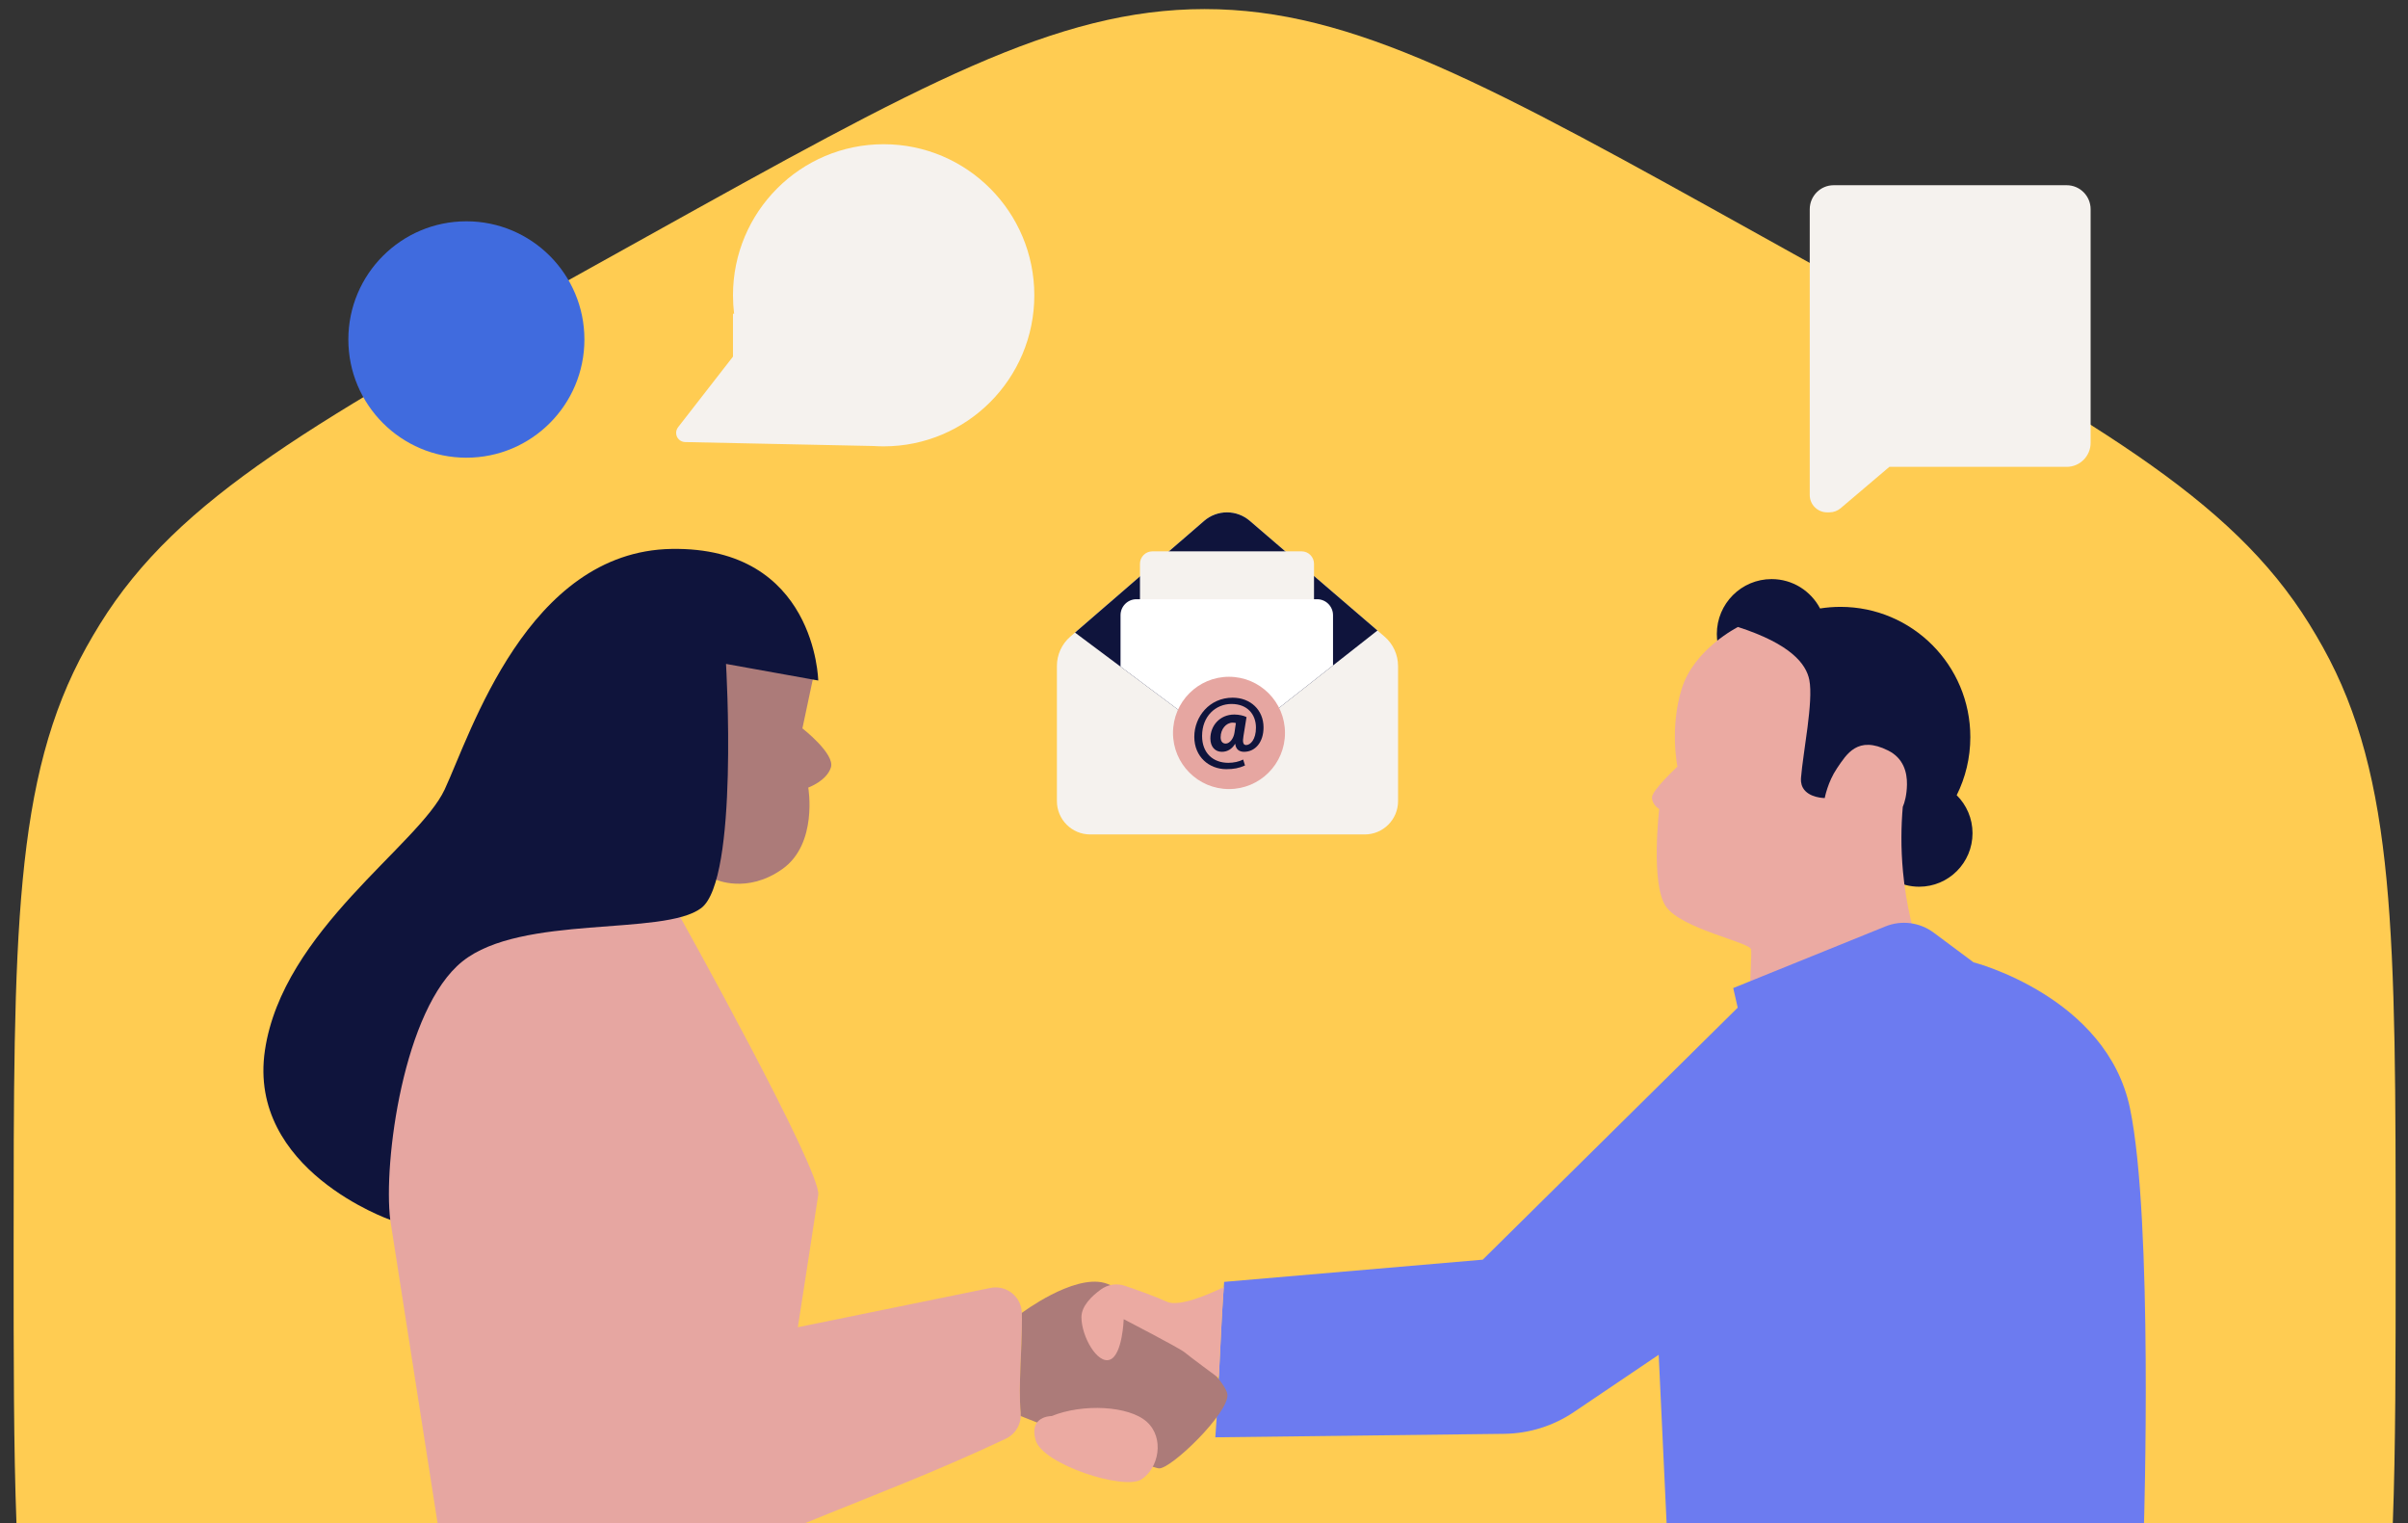
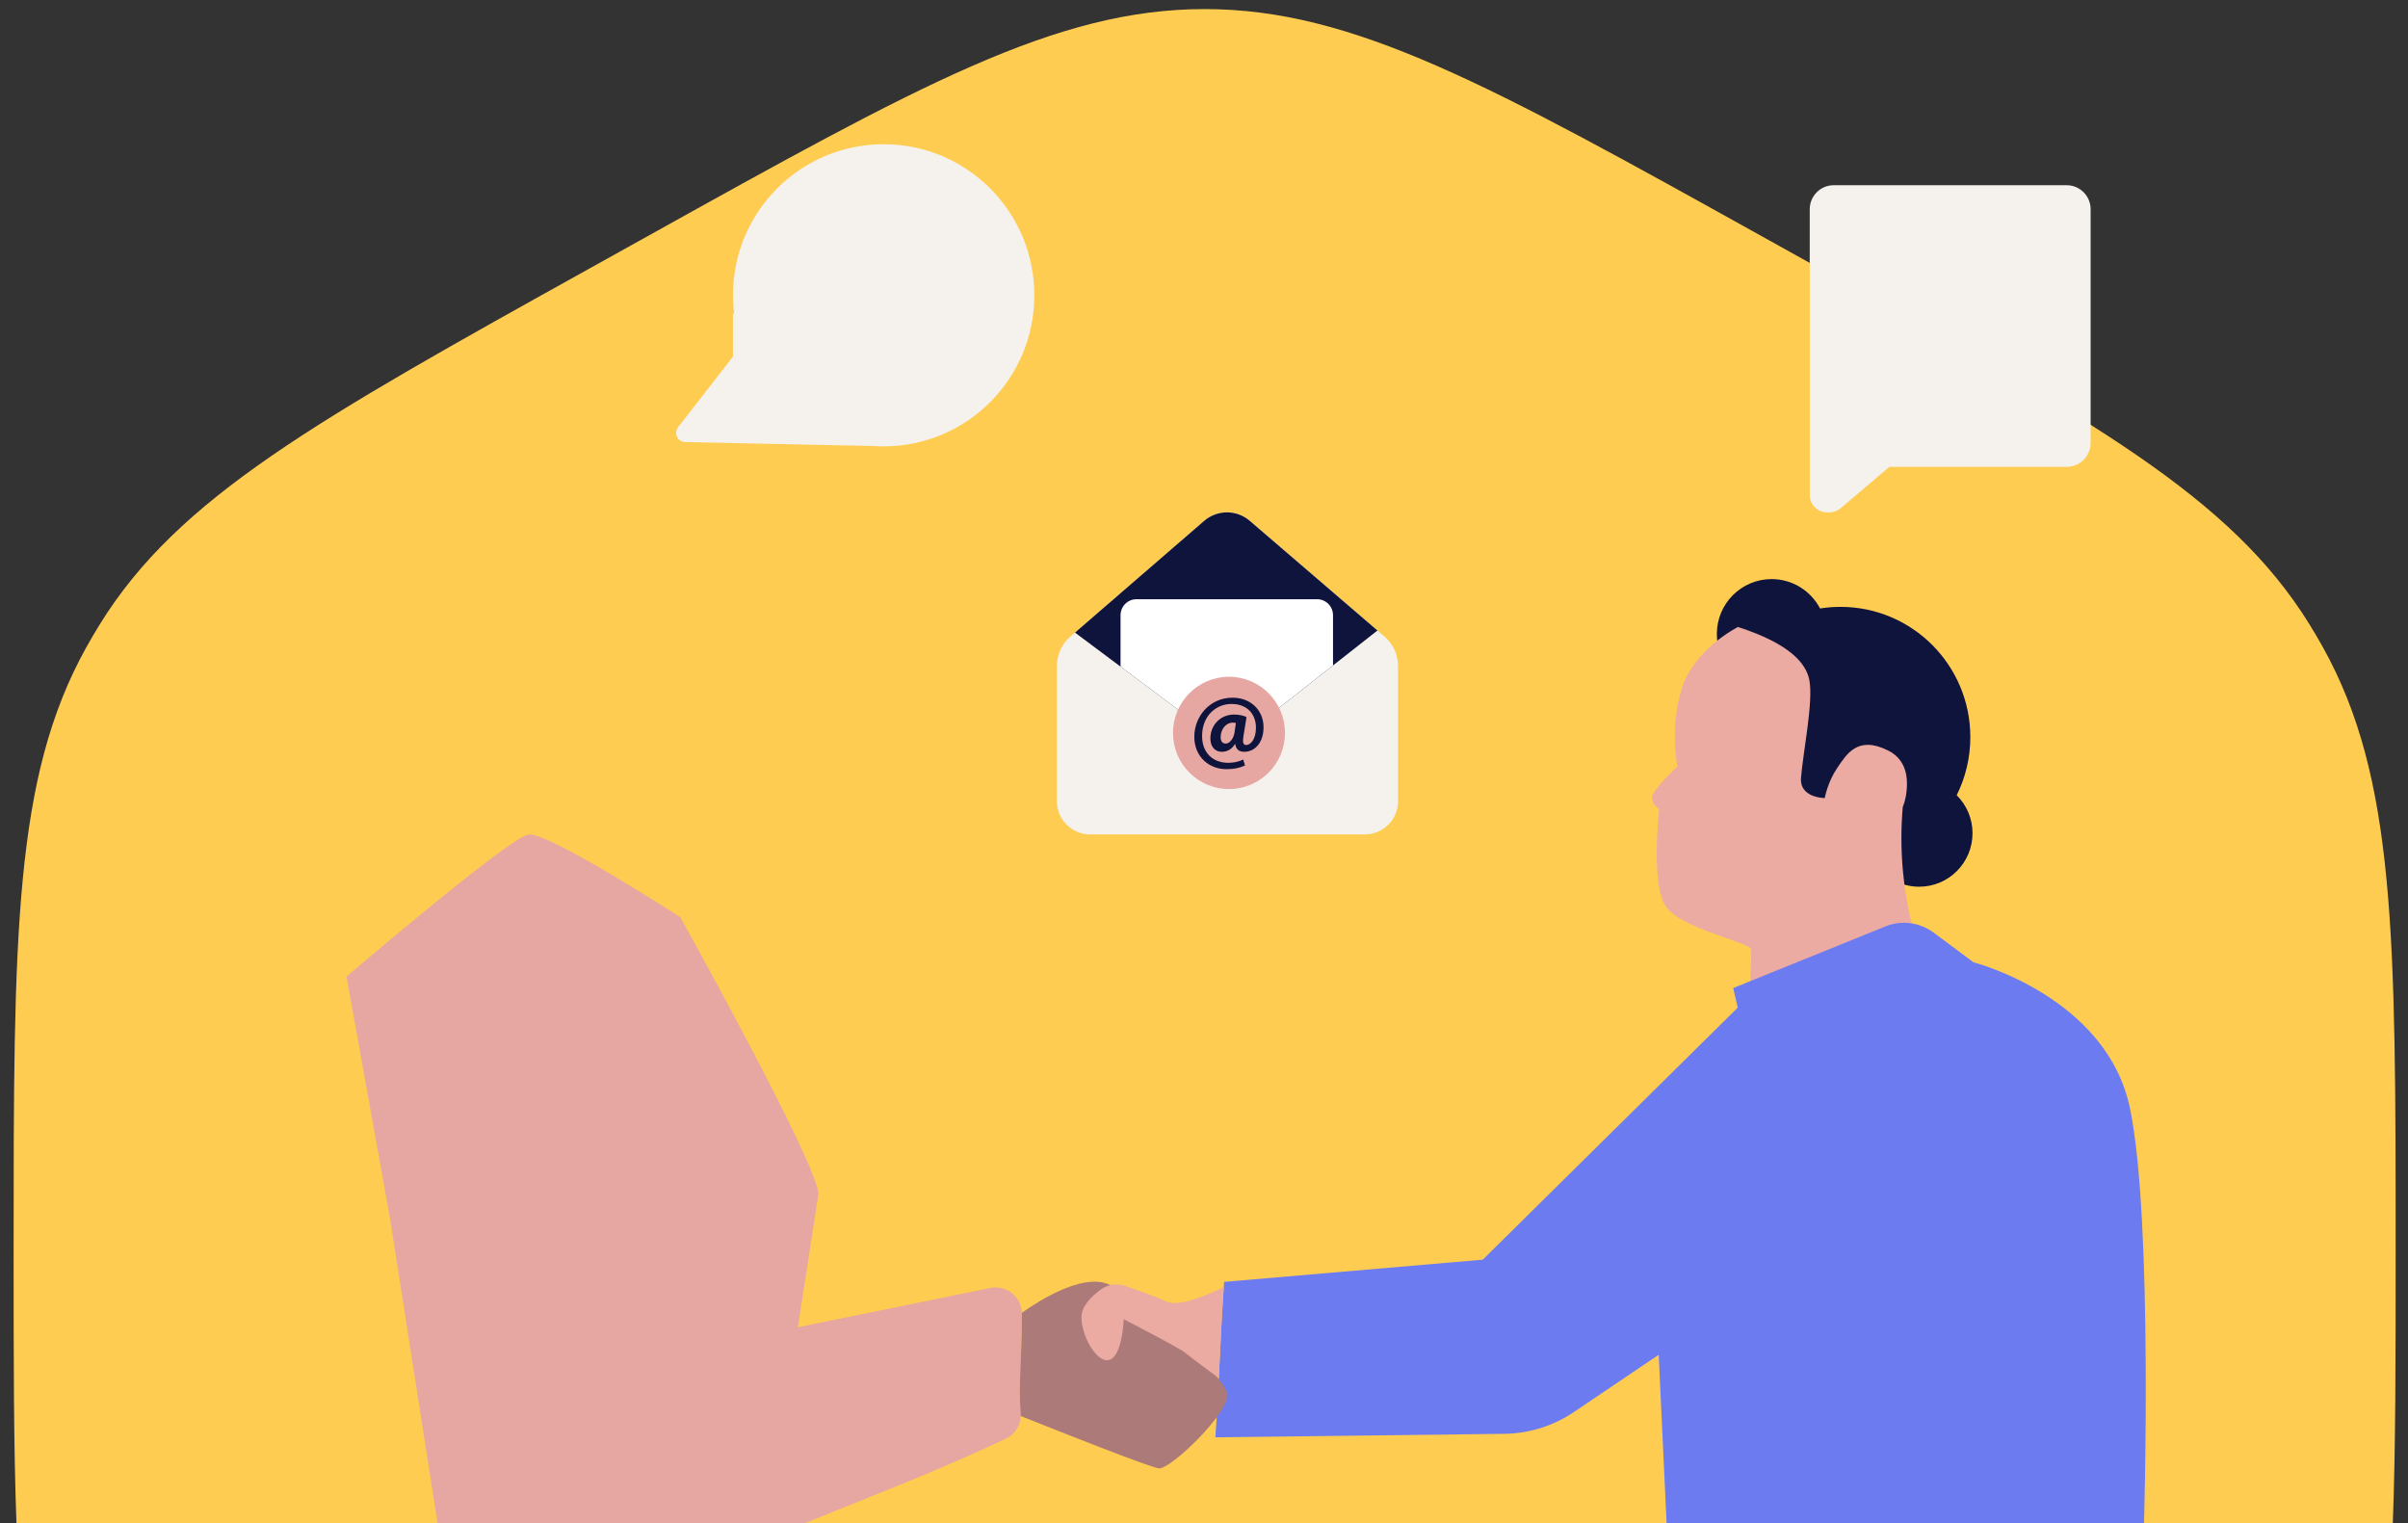
<svg xmlns="http://www.w3.org/2000/svg" width="430" height="272" viewBox="0 0 430 272" fill="none">
  <rect x="0" y="0" width="430" height="272" fill="#333333" stroke="none" />
  <g clip-path="url(#clip0_4562_86478)">
    <path fill-rule="evenodd" clip-rule="evenodd" d="M215.113 1.621C188.549 1.621 164.211 15.157 115.536 42.229L105.672 47.715C56.491 75.068 31.9 88.745 17.844 111.438C17.002 112.797 16.193 114.175 15.415 115.571C2.432 138.898 2.432 167.072 2.432 223.421C2.432 242.602 2.432 258.517 2.944 272.089H427.282C427.794 258.517 427.794 242.602 427.794 223.421C427.794 167.072 427.794 138.897 414.81 115.571C414.033 114.175 413.223 112.797 412.381 111.438C398.325 88.745 373.734 75.068 324.553 47.715L314.689 42.229C266.014 15.157 241.677 1.621 215.113 1.621Z" fill="#FFCC52" />
-     <path d="M104.358 60.617C104.358 48.962 94.922 39.513 83.282 39.513C71.641 39.513 62.205 48.962 62.205 60.617C62.205 72.273 71.641 81.722 83.282 81.722C94.922 81.722 104.358 72.273 104.358 60.617Z" fill="#406BDE" />
    <g clip-path="url(#clip1_4562_86478)">
      <path d="M308.858 119.487C307.436 117.785 306.578 115.592 306.578 113.198C306.578 107.784 310.956 103.396 316.355 103.396C320.114 103.396 323.375 105.523 325.011 108.642C326.198 108.454 327.414 108.355 328.653 108.355C341.461 108.355 351.844 118.764 351.844 131.605C351.844 135.335 350.968 138.859 349.409 141.984C351.155 143.715 352.236 146.117 352.236 148.772C352.236 154.046 347.972 158.323 342.709 158.323C339.39 158.323 336.468 156.62 334.764 154.039C332.817 154.57 330.768 154.857 328.653 154.857C315.844 154.857 305.461 144.448 305.461 131.607C305.461 127.167 306.703 123.017 308.858 119.487Z" fill="#0F143C" />
      <path d="M323.097 121.418C322.53 118.527 319.762 114.99 310.352 111.947C310.352 111.947 302.539 115.864 300.325 122.913C298.112 129.961 299.543 136.881 299.543 136.881C299.543 136.881 294.854 141.189 294.985 142.495C295.116 143.801 296.288 144.452 296.288 144.452C296.288 144.452 294.726 157.767 297.46 161.815C300.195 165.862 312.435 168.211 312.697 169.517C312.958 170.823 311.394 194.581 311.394 194.581L348.246 182.179C344.965 176.372 340.914 167.296 339.821 155.668C339.42 151.389 339.486 147.482 339.782 144.061C340.123 143.311 340.503 141.88 340.53 140.063C340.562 137.893 339.91 135.379 337.176 134.009C331.707 131.267 329.753 134.662 328.06 137.141C326.367 139.622 325.846 142.493 325.846 142.493C325.846 142.493 322.962 142.493 321.945 140.653C321.54 139.92 321.585 139.174 321.612 138.836C321.977 134.284 323.845 125.244 323.095 121.415L323.097 121.418Z" fill="#EBAAA2" />
      <path d="M380.356 197.894C376.205 177.924 352.413 171.821 352.413 171.821L345.297 166.52C342.814 164.671 339.549 164.252 336.68 165.414L309.506 176.417L310.305 179.919C295.13 194.917 279.954 209.916 264.778 224.914L218.599 228.881C217.953 237.295 217.667 248.22 217.021 256.632C234.22 256.425 251.418 256.217 268.614 256.01C273.049 255.957 277.371 254.605 281.05 252.122L296.196 241.897C296.675 252.099 297.154 262.301 297.633 272.503H382.846C382.846 272.503 384.507 217.863 380.356 197.894Z" fill="#6C7BF0" />
-       <path d="M148.378 137.016C147.626 139.442 144.331 140.621 144.331 140.621C144.331 140.621 146.088 150.629 139.731 155.151C133.372 159.679 127.752 157.019 127.752 157.019C127.752 157.019 124.241 160.171 121.075 163.508C118.834 162.069 107.849 155.066 100.562 151.335C102.413 146.054 103.448 141.308 103.448 141.308C103.448 141.308 109.099 116.872 133.76 113.975L145.49 119.66L143.287 130.052C143.287 130.052 149.127 134.591 148.378 137.016Z" fill="#AC7B79" />
      <path d="M121.484 163.768C121.484 163.768 146.725 209.07 146.113 213.341C145.501 217.612 137.02 272.114 137.02 272.114L78.163 272.137L69.689 217.802L61.883 174.363C61.883 174.363 90.909 149.535 94.371 149.002C97.832 148.468 121.482 163.766 121.482 163.766L121.484 163.768Z" fill="#E6A6A1" />
-       <path d="M146.113 121.505L129.646 118.542C129.646 118.542 131.967 157.061 125.212 162.141C118.456 167.221 93.122 163.198 82.567 171.665C72.012 180.13 68.421 207.646 69.688 217.804C69.688 217.804 44.143 208.916 47.309 187.538C50.475 166.162 74.754 150.923 79.399 140.975C84.044 131.028 94.177 98.434 119.933 98.01C145.689 97.587 146.111 121.503 146.111 121.503L146.113 121.505Z" fill="#0F143C" />
      <path d="M182.267 252.218C182.442 254.183 181.383 256.049 179.601 256.888C166.711 262.969 155.286 267.231 143.351 272.131H96.708C95.187 269.61 94.151 266.72 93.757 263.563L84.683 190.579C83.757 183.12 88.347 176.05 95.552 173.975C97.399 173.446 99.391 172.988 101.525 172.654C101.648 172.635 101.743 172.622 101.749 172.62C103.031 172.432 116.887 217.682 123.882 240.773C130.08 239.508 136.276 238.242 142.476 236.98C153.936 234.641 165.395 232.304 176.855 229.963C179.699 229.38 182.396 231.51 182.472 234.419C182.62 240.084 181.796 246.95 182.264 252.218H182.267Z" fill="#E6A6A1" />
      <path d="M206.917 262.178C205.32 261.982 189.609 255.765 182.28 252.84C182.29 252.634 182.282 252.428 182.265 252.219C181.827 247.306 182.517 241.005 182.488 235.583L182.473 234.419C182.473 234.419 191.599 227.547 197.219 229.062C202.84 230.575 218.76 245.694 219.182 248.931C219.604 252.166 209.009 262.43 206.919 262.176L206.917 262.178Z" fill="#AC7B79" />
-       <path d="M187.782 252.841C187.782 252.841 183.683 252.79 184.932 257.139C186.182 261.489 200.701 266.134 203.808 264.156C206.916 262.178 207.995 256.779 204.803 253.882C201.61 250.985 193.355 250.576 187.782 252.841Z" fill="#EBAAA2" />
      <path d="M218.528 229.823C218.176 234.677 217.932 240.274 217.667 245.707L217.309 245.811C217.309 245.811 212.478 242.248 211.552 241.468C210.626 240.687 200.662 235.539 200.662 235.539C200.662 235.539 200.453 241.887 198.215 242.762C195.975 243.639 193.106 238.633 193.115 235.161C193.121 233.162 194.998 231.383 196.588 230.233C197.832 229.335 199.429 229.088 200.879 229.584C203.085 230.337 206.488 231.543 208.357 232.42C210.522 233.434 215.896 231.095 218.526 229.819L218.528 229.823Z" fill="#EBAAA2" />
      <path d="M121.084 76.283L130.89 63.674V55.996L131.092 56.038C130.96 54.952 130.89 53.846 130.89 52.724C130.89 37.827 142.935 25.751 157.795 25.751C172.654 25.751 184.7 37.827 184.7 52.724C184.7 67.621 172.654 79.696 157.795 79.696C157.179 79.696 156.57 79.674 155.966 79.634L122.34 78.931C121.917 78.922 121.516 78.751 121.219 78.451C120.635 77.866 120.579 76.938 121.086 76.285L121.084 76.283Z" fill="#F5F2EE" />
      <path d="M373.327 37.362V79.066C373.327 81.435 371.411 83.356 369.048 83.356H337.386L328.684 90.745C328.126 91.22 327.415 91.48 326.683 91.48H326.264C324.554 91.48 323.168 90.09 323.168 88.376V83.356V37.362C323.168 34.992 325.084 33.071 327.448 33.071H369.048C371.411 33.071 373.327 34.992 373.327 37.362Z" fill="#F5F2EE" />
      <path d="M249.654 118.922V143.034C249.654 146.322 246.993 148.989 243.708 148.989H194.675C191.393 148.989 188.734 146.322 188.734 143.034V118.903C188.734 116.889 189.611 114.975 191.134 113.663L191.965 112.948L192.391 112.576L215.026 92.999C215.592 92.509 216.238 92.128 216.927 91.873C217.62 91.615 218.357 91.478 219.103 91.478C220.592 91.478 222.031 92.014 223.161 92.984L245.969 112.574L247.239 113.667C248.769 114.977 249.65 116.896 249.65 118.92L249.654 118.922Z" fill="#F5F2EE" />
      <path d="M245.97 112.578L238.04 118.814L221.783 131.592C220.379 132.689 218.416 132.718 216.992 131.651L200.096 119.028L191.967 112.95L192.393 112.578L215.028 93.001C215.594 92.511 216.24 92.13 216.929 91.875C217.622 91.617 218.359 91.481 219.105 91.481C220.593 91.481 222.033 92.016 223.163 92.986L245.97 112.576V112.578Z" fill="#0F143C" />
-       <path d="M205.782 98.444H232.43C233.653 98.444 234.645 99.439 234.645 100.665V109.787H203.566V100.665C203.566 99.439 204.559 98.444 205.782 98.444Z" fill="#F5F2EE" />
      <path d="M238.039 109.842V118.814L221.782 131.592C220.379 132.689 218.415 132.718 216.991 131.651L200.096 119.028V109.844C200.096 108.27 201.372 106.99 202.942 106.99H235.193C236.763 106.99 238.039 108.27 238.039 109.844V109.842Z" fill="white" />
      <path d="M219.463 140.886C224.985 140.886 229.462 136.398 229.462 130.863C229.462 125.327 224.985 120.839 219.463 120.839C213.941 120.839 209.465 125.327 209.465 130.863C209.465 136.398 213.941 140.886 219.463 140.886Z" fill="#E6A6A1" />
      <path d="M222.323 136.674C221.225 137.169 220.274 137.334 218.975 137.334C215.94 137.334 213.268 135.153 213.268 131.559C213.268 127.966 215.976 124.573 220.108 124.573C223.327 124.573 225.631 126.792 225.631 129.872C225.631 132.548 224.132 134.236 222.156 134.236C221.297 134.236 220.676 133.796 220.583 132.824H220.547C219.981 133.76 219.157 134.236 218.187 134.236C216.998 134.236 216.138 133.355 216.138 131.852C216.138 129.615 217.784 127.58 220.418 127.58C221.223 127.58 222.138 127.782 222.594 128.04L222.045 131.432C221.861 132.514 221.99 133.01 222.503 133.027C223.289 133.046 224.277 132.036 224.277 129.929C224.277 127.544 222.742 125.693 219.907 125.693C217.072 125.693 214.658 127.894 214.658 131.396C214.658 134.458 216.614 136.201 219.341 136.201C220.274 136.201 221.261 136 221.994 135.614L222.323 136.678V136.674ZM220.695 129.101C220.549 129.065 220.365 129.027 220.128 129.027C218.922 129.027 217.97 130.219 217.97 131.63C217.97 132.326 218.28 132.767 218.884 132.767C219.56 132.767 220.274 131.905 220.439 130.842L220.695 129.099V129.101Z" fill="#0F143C" />
    </g>
  </g>
  <defs>
    <clipPath id="clip0_4562_86478">
      <rect width="430" height="272" fill="white" />
    </clipPath>
    <clipPath id="clip1_4562_86478">
      <rect width="337.354" height="246.721" fill="white" transform="translate(46.322 25.278)" />
    </clipPath>
  </defs>
</svg>